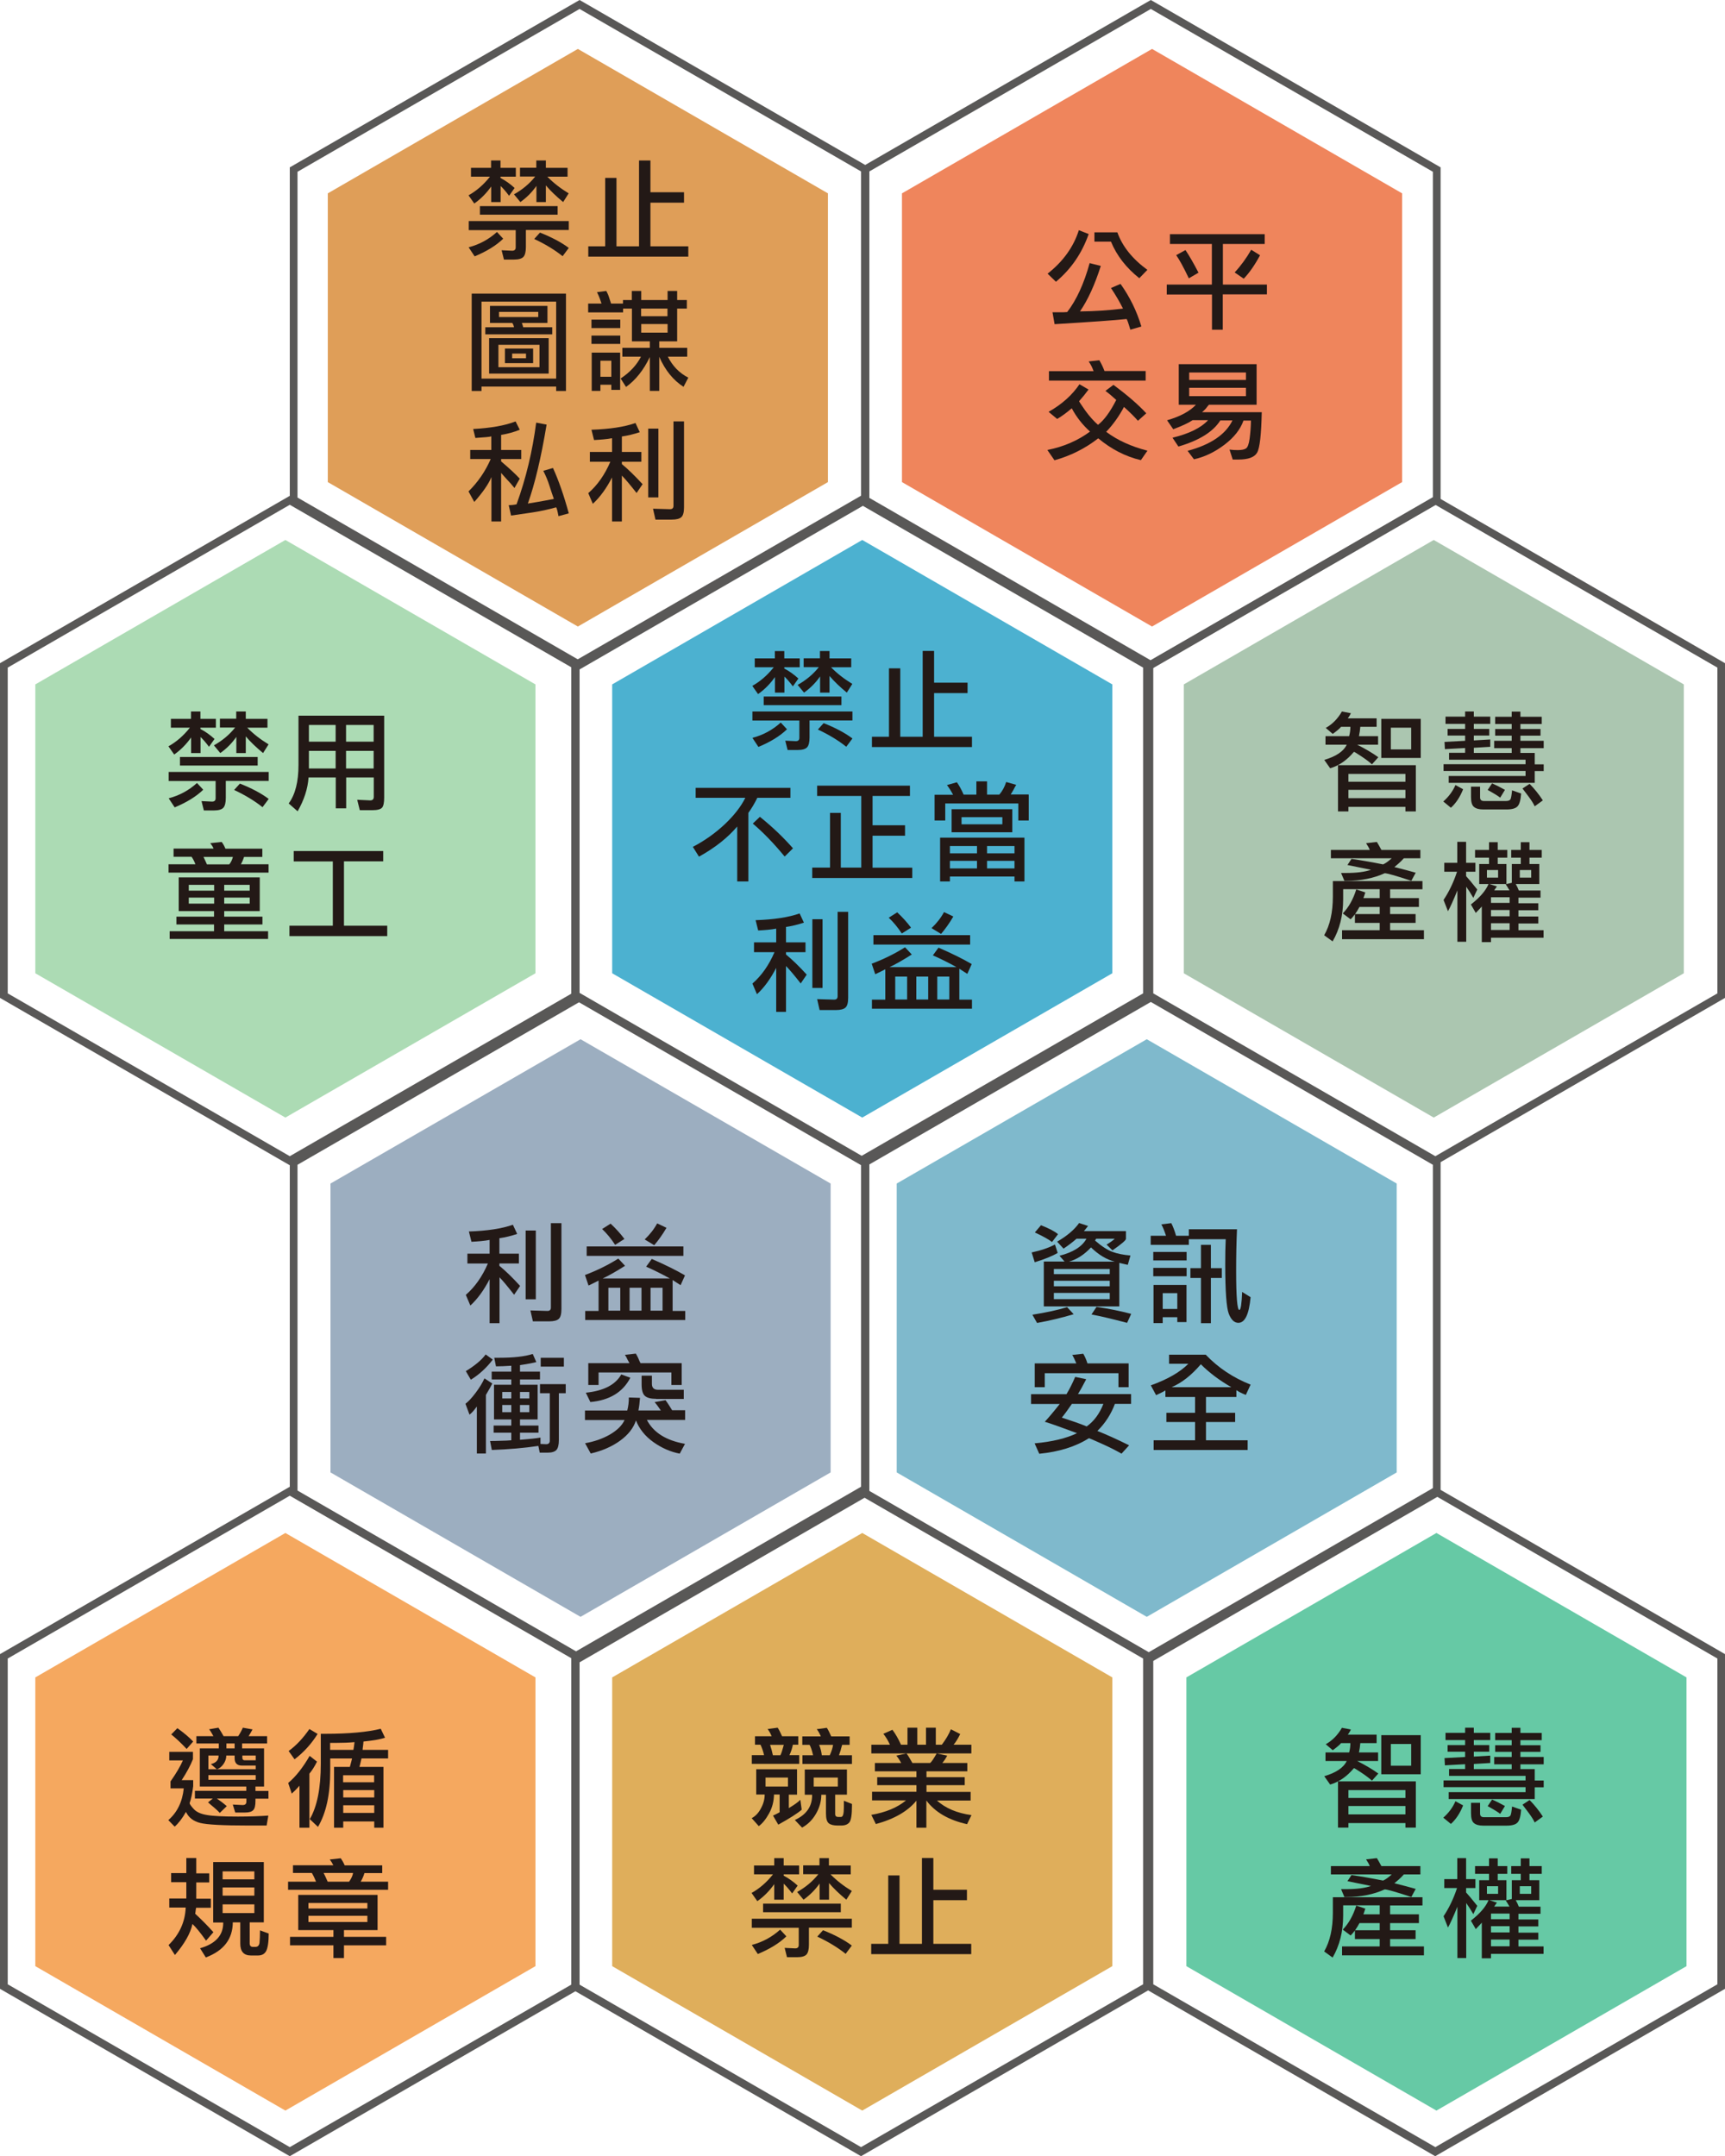
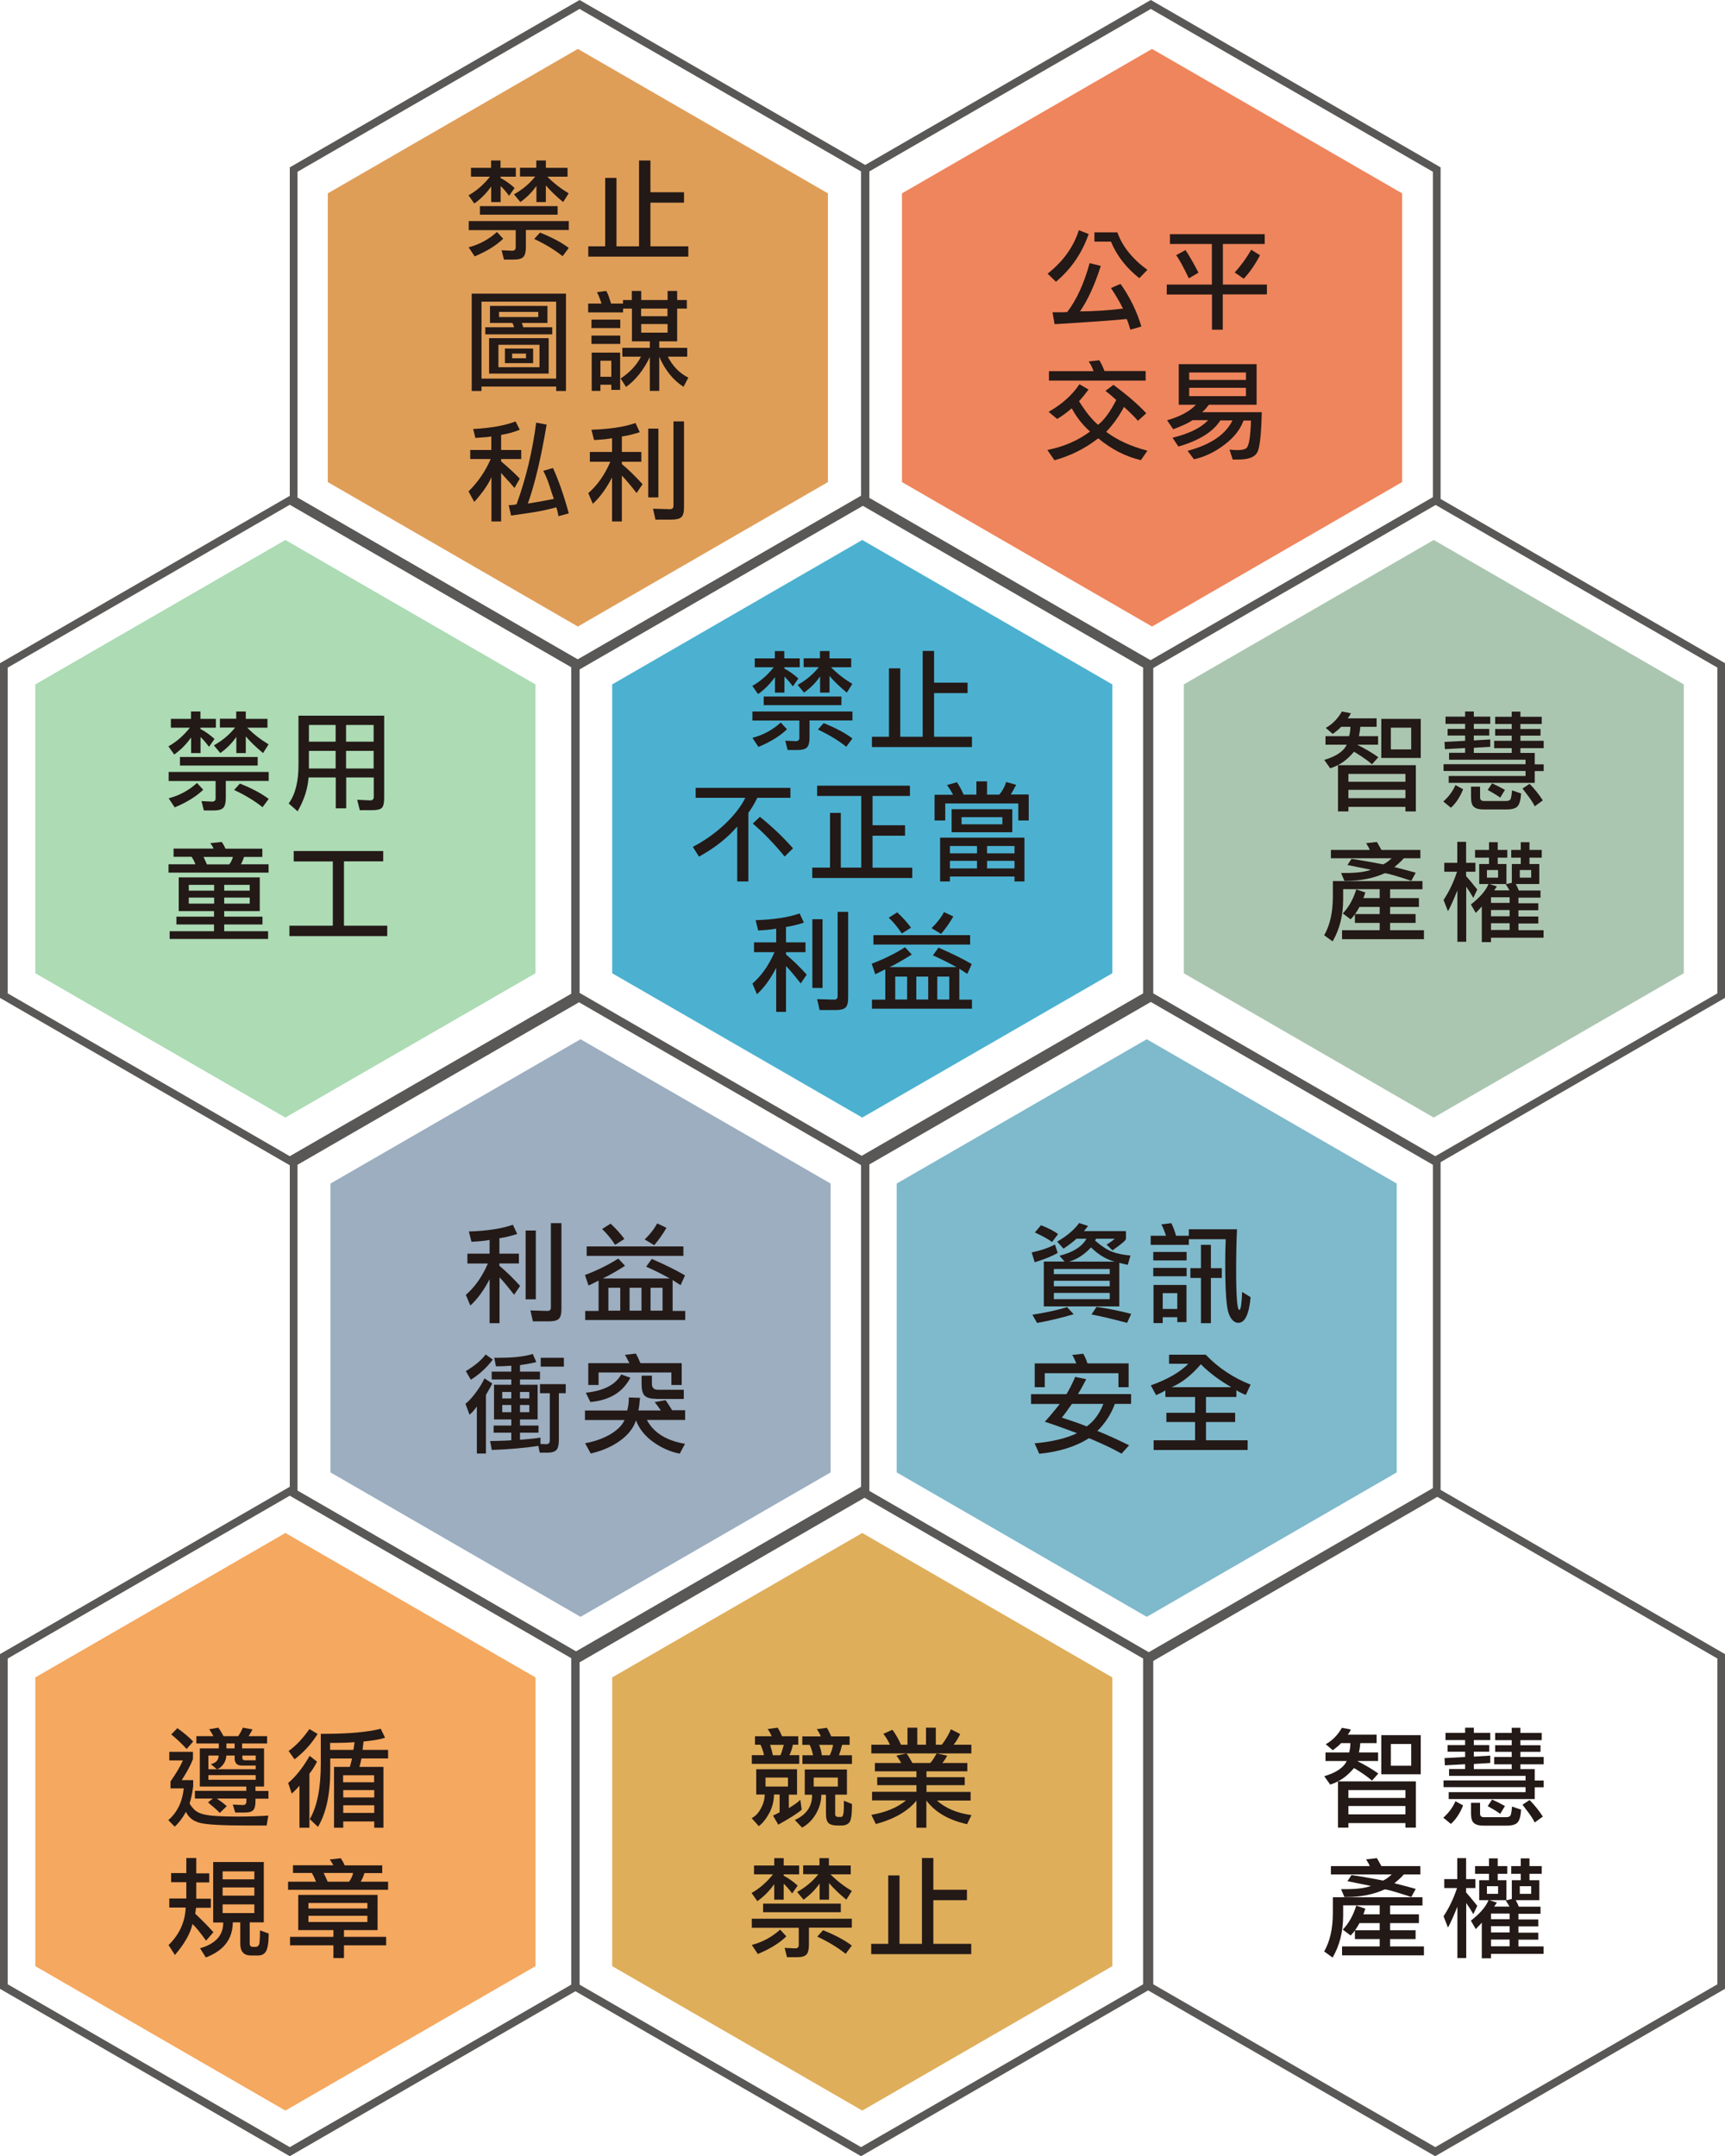
<svg xmlns="http://www.w3.org/2000/svg" id="_圖層_2" data-name="圖層_2" viewBox="0 0 140.72 175.85">
  <defs>
    <style>
      .cls-1 {
        clip-path: url(#clippath-6);
      }

      .cls-2 {
        clip-path: url(#clippath-7);
      }

      .cls-3 {
        fill: #5ab86a;
      }

      .cls-4 {
        fill: #231916;
      }

      .cls-5 {
        clip-path: url(#clippath-4);
      }

      .cls-6 {
        fill: #007499;
      }

      .cls-7 {
        fill: #df9e58;
      }

      .cls-8 {
        clip-path: url(#clippath-9);
      }

      .cls-9 {
        fill: none;
      }

      .cls-10 {
        opacity: .7;
      }

      .cls-11 {
        clip-path: url(#clippath-1);
      }

      .cls-12 {
        clip-path: url(#clippath-5);
      }

      .cls-13 {
        clip-path: url(#clippath-8);
      }

      .cls-14 {
        opacity: .6;
      }

      .cls-15 {
        fill: #588d62;
      }

      .cls-16 {
        clip-path: url(#clippath-3);
      }

      .cls-17 {
        fill: #0090bc;
      }

      .cls-18 {
        fill: #f5a85f;
      }

      .cls-19 {
        fill: #ef855c;
      }

      .cls-20 {
        fill: #3a5d82;
      }

      .cls-21 {
        fill: #dfae5b;
      }

      .cls-22 {
        clip-path: url(#clippath-2);
      }

      .cls-23 {
        fill: #00a569;
      }

      .cls-24 {
        clip-path: url(#clippath);
      }

      .cls-25 {
        opacity: .5;
      }

      .cls-26 {
        fill: #595857;
      }
    </style>
    <clipPath id="clippath">
      <rect class="cls-9" width="140.72" height="175.85" />
    </clipPath>
    <clipPath id="clippath-1">
      <rect class="cls-9" width="140.72" height="175.85" />
    </clipPath>
    <clipPath id="clippath-2">
      <rect class="cls-9" x="26.96" y="84.76" width="40.8" height="47.11" />
    </clipPath>
    <clipPath id="clippath-3">
      <rect class="cls-9" x="2.88" y="44.04" width="40.8" height="47.11" />
    </clipPath>
    <clipPath id="clippath-4">
      <rect class="cls-9" x="49.94" y="44.04" width="40.8" height="47.11" />
    </clipPath>
    <clipPath id="clippath-5">
      <rect class="cls-9" width="140.72" height="175.85" />
    </clipPath>
    <clipPath id="clippath-6">
      <rect class="cls-9" x="96.57" y="44.04" width="40.8" height="47.11" />
    </clipPath>
    <clipPath id="clippath-7">
      <rect class="cls-9" x="73.15" y="84.76" width="40.8" height="47.11" />
    </clipPath>
    <clipPath id="clippath-8">
-       <rect class="cls-9" width="140.72" height="175.85" />
-     </clipPath>
+       </clipPath>
    <clipPath id="clippath-9">
      <rect class="cls-9" x="96.78" y="125.03" width="40.8" height="47.11" />
    </clipPath>
  </defs>
  <g id="_圖層_1-2" data-name="圖層_1">
    <g class="cls-24">
      <polygon class="cls-18" points="43.68 160.36 43.68 136.81 23.28 125.03 2.88 136.81 2.88 160.36 23.28 172.14 43.68 160.36" />
      <g class="cls-11">
        <g class="cls-25">
          <g class="cls-22">
            <polygon class="cls-20" points="47.36 84.76 26.96 96.53 26.96 120.09 47.36 131.87 67.76 120.09 67.76 96.53 47.36 84.76" />
          </g>
        </g>
        <g class="cls-25">
          <g class="cls-16">
            <polygon class="cls-3" points="23.28 44.04 2.88 55.82 2.88 79.38 23.28 91.15 43.68 79.38 43.68 55.82 23.28 44.04" />
          </g>
        </g>
        <g class="cls-10">
          <g class="cls-5">
            <polygon class="cls-17" points="70.34 44.04 49.94 55.82 49.94 79.38 70.34 91.15 90.74 79.38 90.74 55.82 70.34 44.04" />
          </g>
        </g>
      </g>
      <polygon class="cls-7" points="67.54 39.32 67.54 15.77 47.14 3.99 26.74 15.77 26.74 39.32 47.14 51.1 67.54 39.32" />
      <polygon class="cls-19" points="114.38 39.32 114.38 15.77 93.98 3.99 73.58 15.77 73.58 39.32 93.98 51.1 114.38 39.32" />
      <g class="cls-12">
        <g class="cls-25">
          <g class="cls-1">
            <polygon class="cls-15" points="116.96 44.04 96.57 55.82 96.57 79.38 116.96 91.15 137.36 79.38 137.36 55.82 116.96 44.04" />
          </g>
        </g>
        <g class="cls-25">
          <g class="cls-2">
            <polygon class="cls-6" points="93.55 84.76 73.15 96.53 73.15 120.09 93.55 131.87 113.94 120.09 113.94 96.53 93.55 84.76" />
          </g>
        </g>
      </g>
      <polygon class="cls-21" points="90.74 160.36 90.74 136.81 70.34 125.03 49.94 136.81 49.94 160.36 70.34 172.14 90.74 160.36" />
      <g class="cls-13">
        <g class="cls-14">
          <g class="cls-8">
            <polygon class="cls-23" points="117.18 125.03 96.78 136.81 96.78 160.36 117.18 172.14 137.58 160.36 137.58 136.81 117.18 125.03" />
          </g>
        </g>
      </g>
      <path class="cls-26" d="M.63,161.84v-26.57l23.01-13.28,23.01,13.28v26.57l-23.01,13.28L.63,161.84ZM0,134.91v27.3l23.64,13.65,23.64-13.65v-27.3l-23.64-13.65L0,134.91Z" />
      <path class="cls-26" d="M47.23,161.84v-26.57l23.01-13.28,23.01,13.28v26.57l-23.01,13.28-23.01-13.28ZM46.6,134.91v27.3l23.64,13.65,23.64-13.65v-27.3l-23.64-13.65-23.64,13.65Z" />
      <path class="cls-26" d="M70.92,121.93v-27.3l-23.64-13.65-23.64,13.65v27.3l23.64,13.65,23.64-13.65ZM70.29,121.57l-23.01,13.28-23.01-13.28v-26.57l23.01-13.28,23.01,13.28v26.57Z" />
      <path class="cls-26" d="M117.52,121.93v-27.3l-23.64-13.65-23.64,13.65v27.3l23.64,13.65,23.64-13.65ZM116.89,121.57l-23.01,13.28-23.01-13.28v-26.57l23.01-13.28,23.01,13.28v26.57Z" />
      <path class="cls-26" d="M24.27,40.58V14.01L47.28.73l23.01,13.28v26.57l-23.01,13.28-23.01-13.28ZM47.28,0l-23.64,13.65v27.3l23.64,13.65,23.64-13.65V13.65L47.28,0Z" />
      <path class="cls-26" d="M70.87,40.58V14.01L93.88.73l23.01,13.28v26.57l-23.01,13.28-23.01-13.28ZM93.88,0l-23.64,13.65v27.3l23.64,13.65,23.64-13.65V13.65L93.88,0Z" />
      <path class="cls-26" d="M94.08,161.84v-26.57l23.01-13.28,23.01,13.28v26.57l-23.01,13.28-23.01-13.28ZM93.44,134.91v27.3l23.64,13.65,23.64-13.65v-27.3l-23.64-13.65-23.64,13.65Z" />
      <path class="cls-26" d="M.63,81.02v-26.57l23.01-13.28,23.01,13.28v26.57l-23.01,13.28L.63,81.02ZM0,54.09v27.3l23.64,13.65,23.64-13.65v-27.3l-23.64-13.65L0,54.09Z" />
      <path class="cls-26" d="M93.88,81.38v-27.3l-23.64-13.65-23.64,13.65v27.3l23.64,13.65,23.64-13.65ZM93.25,81.02l-23.01,13.28-23.01-13.28v-26.57l23.01-13.28,23.01,13.28v26.57Z" />
      <path class="cls-26" d="M94.08,81.02v-26.57l23.01-13.28,23.01,13.28v26.57l-23.01,13.28-23.01-13.28ZM93.44,54.09v27.3l23.64,13.65,23.64-13.65v-27.3l-23.64-13.65-23.64,13.65Z" />
      <g>
        <path class="cls-4" d="M13.92,145.28c.47-.67.8-1.24,1-1.7h-1.11v-.7h1.93v.6c-.2.5-.5,1.07-.92,1.71h.94v.49c-.08.62-.18,1.08-.29,1.38,0,.08.11.24.34.49.22.24.57.4,1.06.48.48.09,1.34.13,2.55.13.9,0,1.72-.03,2.47-.08l-.14.81h-1.52c-2.04,0-3.34-.07-3.9-.21s-.94-.44-1.16-.9c-.3.53-.61.93-.92,1.2l-.52-.53c.73-.63,1.15-1.5,1.26-2.59h-1.08v-.59ZM15.23,142.65c-.43-.46-.85-.86-1.26-1.19l.5-.51c.53.38.96.74,1.29,1.09l-.54.61ZM16.3,145.71v-3.11h1.55v-.4h-1.83v-.6h1.39c-.14-.25-.25-.44-.35-.56l.76-.13c.12.17.25.4.42.69h1.19c.16-.23.28-.46.38-.69l.79.14c-.11.21-.22.4-.32.55h1.51v.6h-2.04v.4h1.79v3.11h-.7v.36h1.06v.63h-1.06v.17c0,.37-.05.62-.17.75-.12.14-.34.21-.67.21h-.81l-.2-.65.8.04c.21,0,.31-.09.31-.28v-.25h-2.41c.24.16.51.36.81.62l-.57.55c-.13-.14-.29-.29-.48-.45-.17-.14-.33-.27-.48-.41l.39-.31h-1.46v-.63h4.19v-.35h-3.83ZM17,145.16h3.86v-.38h-3.86v.38ZM20.86,144h-1.13c-.39,0-.59-.2-.59-.6v-.22h-.68c0,.25-.08.48-.23.7-.16.22-.33.36-.54.42l-.49-.42c.42-.1.63-.32.63-.67v-.03h-.83v1.12h3.86v-.29ZM19.14,142.6v-.4h-.67v.4h.67ZM20.86,143.18h-1.09v.18c0,.14.07.21.2.21h.89v-.39Z" />
        <path class="cls-4" d="M24.43,145.64c-.2.24-.41.45-.63.65l-.29-.87c.61-.51,1.19-1.24,1.75-2.21l.6.47c-.21.42-.42.74-.62.98v4.41h-.81v-3.43ZM23.55,142.81c.62-.45,1.18-1.05,1.69-1.79l.67.4c-.5.8-1.12,1.49-1.88,2.07l-.48-.67ZM31.28,144.11v4.96h-.75v-.51h-2.53v.51h-.75v-4.96h1.29c.09-.32.15-.55.18-.69h-1.78v.97c0,1.95-.33,3.48-1,4.61l-.67-.63c.6-1.02.9-2.53.9-4.53v-2.43h.37c1.92,0,3.43-.14,4.52-.41l.35.73c-.39.13-.97.23-1.76.31,0,.09-.02.19-.03.32-.02.12-.03.24-.04.36h2.08v.7h-2.17c-.02.08-.05.19-.08.34-.03.14-.06.26-.09.35h1.95ZM28.91,142.09c-.44.04-.96.06-1.53.06-.18,0-.33,0-.45,0v.57h1.9c.03-.15.06-.36.09-.62ZM30.52,144.79h-2.53v.57h2.53v-.57ZM28,146.6h2.53v-.6h-2.53v.6ZM28,147.86h2.53v-.62h-2.53v.62Z" />
      </g>
      <g>
        <path class="cls-4" d="M16.01,151.56v1.23h1.06v.74h-1.06v1.33h1.19v.74h-1.2c-.02.06-.03.14-.04.24-.01.09-.02.17-.04.24.57.53,1.07,1.04,1.49,1.51l-.6.69c-.47-.66-.84-1.11-1.11-1.36-.16.76-.64,1.6-1.43,2.53l-.52-.81c.88-.86,1.35-1.88,1.4-3.06h-1.34v-.74h1.39v-1.33h-1.24v-.74h1.24v-1.23h.81ZM17.39,156.79v-4.92h4.13v4.92h-1.15v1.72c0,.18.09.28.27.28h.18c.21,0,.32-.11.35-.34.02-.23.04-.56.04-1.01l.71.26c0,.71-.08,1.19-.21,1.43-.13.24-.35.36-.67.36h-.57c-.58,0-.87-.32-.87-.97v-1.73h-.61c-.01,1.36-.74,2.31-2.2,2.86l-.47-.75c1.26-.36,1.89-1.05,1.89-2.07v-.03h-.82ZM20.75,152.63h-2.59v.65h2.59v-.65ZM18.16,154.61h2.59v-.67h-2.59v.67ZM18.16,156.03h2.59v-.71h-2.59v.71Z" />
        <path class="cls-4" d="M29.42,153.47h2.24v.66h-8.16v-.66h2.28c-.08-.21-.19-.45-.34-.71h-1.54v-.63h3.29c-.05-.09-.09-.17-.13-.24-.05-.08-.1-.15-.16-.23l.9-.1c.11.16.22.35.32.58h3.06v.63h-1.45c-.07.24-.17.47-.31.71ZM28.06,157.42v.55h3.44v.69h-3.44v1.04h-.86v-1.04h-3.54v-.69h3.54v-.55h-2.87v-2.87h6.47v2.87h-2.74ZM29.97,155.21h-4.81v.45h4.81v-.45ZM25.16,156.76h4.81v-.51h-4.81v.51ZM28.8,152.76h-2.4c.1.19.21.43.33.71h1.75c.2-.29.3-.53.32-.71Z" />
      </g>
      <g>
        <path class="cls-4" d="M39.93,101.13c-.41.08-.9.12-1.47.15l-.21-.84c1.49-.05,2.69-.23,3.59-.55l.35.75c-.48.16-.97.28-1.45.35v1.26h1.59v.8h-1.59v.19c.5.41,1.07.96,1.69,1.64l-.49.72c-.54-.69-.93-1.16-1.19-1.42v3.74h-.81v-3.59c-.46.89-.98,1.61-1.57,2.15l-.37-.87c.75-.65,1.35-1.51,1.8-2.56h-1.67v-.8h1.81v-1.12ZM42.88,105.97v-5.61h.83v5.61h-.83ZM44.95,99.76h.85v7c0,.4-.07.67-.21.8-.14.14-.41.21-.8.21h-1.32l-.2-.89,1.38.04c.2,0,.29-.09.29-.28v-6.89Z" />
        <path class="cls-4" d="M48.82,104.45c-.2.1-.47.24-.81.4l-.29-.86c.96-.36,1.86-.8,2.72-1.34l.55.59c-.73.46-1.34.81-1.82,1.03h5.47c-.63-.35-1.27-.67-1.93-.96l.46-.63c1.11.48,2.01.93,2.71,1.34l-.36.8-.65-.42v2.52h1.03v.74h-8.16v-.74h1.09v-2.46ZM55.75,101.66v.77h-7.89v-.77h7.89ZM50.18,101.53c-.33-.51-.69-.94-1.06-1.29l.69-.44c.43.4.81.82,1.13,1.25l-.76.48ZM49.63,105.03v1.87h.97v-1.87h-.97ZM52.33,106.9v-1.87h-.97v1.87h.97ZM52.59,101.09c.42-.4.76-.83,1.02-1.31l.76.36c-.32.55-.66,1.02-1,1.42l-.78-.47ZM54.05,106.9v-1.87h-.98v1.87h.98Z" />
      </g>
      <g>
        <path class="cls-4" d="M38.91,114.7c-.23.32-.43.55-.61.68l-.33-.89c.22-.16.5-.45.83-.89.33-.44.57-.84.72-1.18l.64.42c-.1.2-.27.51-.52.93v4.78h-.74v-3.85ZM38,111.83c.74-.45,1.28-.9,1.62-1.36l.58.42c-.51.67-1.11,1.22-1.79,1.64l-.41-.7ZM43.91,117.93c-1.13.17-2.39.28-3.79.33l-.14-.73c.32,0,.61-.01.89-.02.29,0,.57-.02.84-.04v-.62h-1.44v-.58h1.44v-.5h-1.41v-2.83h1.41v-.43h-1.6v-.64h1.6v-.48c-.48.03-.9.05-1.25.05l-.14-.7c.1,0,.24,0,.42,0,1.15,0,2.06-.1,2.72-.31l.29.66c-.21.06-.65.15-1.33.25v.53h1.63v.64h-1.63v.43h1.44v2.83h-1.44v.5h1.51v.58h-1.51v.58c.78-.06,1.34-.12,1.67-.18v.52l.47.02c.19,0,.29-.1.29-.29v-3.87h-.8v-.74h2.1v.74h-.56v3.83c0,.39-.07.66-.2.8-.13.14-.37.22-.72.22h-.64l-.11-.54ZM41.71,114.06v-.53h-.74v.53h.74ZM41.71,115.18v-.59h-.74v.59h.74ZM43.18,114.06v-.53h-.76v.53h.76ZM43.18,115.18v-.59h-.76v.59h.76ZM44.11,111.46v-.72h1.89v.72h-1.89Z" />
        <path class="cls-4" d="M54.83,115.02h1.06v.79h-3.12c.54,1.03,1.57,1.68,3.11,1.95l-.43.8c-.77-.15-1.49-.47-2.16-.95-.67-.48-1.14-1.07-1.41-1.76-.2.62-.63,1.17-1.29,1.65-.66.48-1.46.83-2.4,1.05l-.46-.84c.74-.13,1.41-.36,2.01-.7.6-.35,1-.74,1.21-1.19h-3.23v-.78h3.45c.09-.35.13-.7.13-1.06l.91.03c-.03.39-.07.74-.13,1.03h1.83c-.21-.31-.38-.54-.51-.68l.89-.16c.19.25.36.53.54.82ZM51.42,112.37c-.61,1.18-1.7,1.84-3.26,1.98l-.37-.76c1.46-.15,2.42-.65,2.89-1.49l.75.27ZM48.83,111.94v1.02h-.84v-1.78h3.36c-.04-.07-.09-.17-.16-.29-.05-.12-.12-.25-.21-.39l.89-.1c.07.11.13.24.2.38.06.16.12.29.18.4h3.36v1.78h-.84v-1.02h-5.95ZM53.53,114.09c-.43,0-.74-.08-.92-.24-.18-.16-.27-.47-.27-.94v-.71h.84v.67c0,.32.17.48.5.48h2.1v.75h-2.25Z" />
      </g>
      <g>
        <path class="cls-4" d="M86.28,102.19c-.44.26-1.06.51-1.87.76l-.25-.8c.79-.17,1.42-.39,1.9-.65l.22.68ZM87.58,107.19c-.98.29-1.97.53-2.98.71l-.38-.67c1.12-.18,2.07-.38,2.83-.62l.53.57ZM85.82,101.3c-.25-.2-.71-.46-1.4-.78l.5-.59c.66.26,1.12.5,1.39.73l-.49.64ZM86.85,102.9l-.42-.48c1.11-.28,1.85-.75,2.2-1.39h-.81c-.28.25-.63.52-1.06.81l-.52-.57c.81-.47,1.41-.98,1.79-1.52l.73.24c-.14.18-.25.32-.34.42h3.43v.63c0,.12-.37.43-1.1.94l-.48-.47c.27-.16.5-.32.67-.48h-1.52l-.09.15c.54.47,1.01.77,1.41.92.4.15.9.25,1.48.3l-.22.76c-.15-.03-.27-.06-.36-.08-.08-.02-.19-.04-.33-.08v3.55h-6.16v-3.66h1.69ZM90.53,103.5h-4.56v.42h4.56v-.42ZM85.97,104.91h4.56v-.45h-4.56v.45ZM85.97,105.96h4.56v-.51h-4.56v.51ZM89,101.74c-.55.59-1.15.98-1.8,1.16h3.75c-.67-.16-1.32-.55-1.95-1.16ZM91.94,107.89c-1.26-.33-2.23-.56-2.9-.68l.41-.62c.97.14,1.91.33,2.83.57l-.34.74Z" />
        <path class="cls-4" d="M96.99,101.53h-3.12v-.74h1.25c-.13-.39-.25-.7-.38-.93l.81-.1c.14.27.27.61.39,1.03h1.04v-.53h3.93c-.05,1.11-.07,2.24-.07,3.38,0,2.13.09,3.2.26,3.2.12,0,.19-.49.23-1.47l.69.43c-.13,1.4-.46,2.09-1,2.09-.33,0-.59-.25-.78-.74-.19-.49-.29-1.83-.29-4.02,0-.76.01-1.44.04-2.06h-3.01v.43ZM94.08,102.11h2.72v.69h-2.72v-.69ZM94.08,103.41h2.72v.68h-2.72v-.68ZM94.1,104.8h2.69v3.03h-.75v-.4h-1.19v.48h-.75v-3.12ZM96.04,105.47h-1.19v1.29h1.19v-1.29ZM98.78,101.53v1.9h.89v.8h-.89v3.69h-.81v-3.69h-.86v-.8h.86v-1.9h.81Z" />
      </g>
      <g>
        <path class="cls-4" d="M87.94,113.7h4.33v.8h-1.32c-.31.83-.78,1.57-1.43,2.21.74.29,1.6.68,2.59,1.17l-.62.68c-.49-.28-1.05-.56-1.68-.84-.62-.28-.95-.42-.98-.42-1.08.69-2.44,1.11-4.05,1.27l-.38-.85c1.44-.13,2.59-.41,3.46-.83-1.27-.47-2.15-.79-2.63-.93.28-.3.69-.78,1.22-1.45h-2.34v-.8h2.89c.24-.4.48-.87.71-1.41l.9.19c-.3.58-.53.99-.67,1.21ZM87.8,111.19c-.14-.33-.25-.56-.33-.68l.9-.1c.13.23.25.49.34.79h3.36v1.94h-.83v-1.14h-6.01v1.14h-.82v-1.94h3.39ZM87.45,114.49c-.35.51-.63.89-.83,1.13.83.27,1.5.5,2.03.72.59-.42,1.05-1.04,1.36-1.84h-2.56Z" />
        <path class="cls-4" d="M98.36,110.49c1.02,1.07,2.24,1.88,3.66,2.44l-.39.84c-.33-.13-.59-.26-.77-.39v.56h-2.48v1.29h2.38v.75h-2.38v1.49h3.4v.79h-7.67v-.79h3.38v-1.49h-2.34v-.75h2.34v-1.29h-2.42v-.54c-.13.08-.23.14-.32.18-.14.07-.29.14-.44.21l-.43-.8c1.37-.49,2.39-1.08,3.06-1.76h-1.57v-.74h3ZM97.96,111.27c-.77.9-1.56,1.52-2.39,1.87h4.88c-.96-.55-1.79-1.17-2.49-1.87Z" />
      </g>
      <g>
        <path class="cls-4" d="M64.41,143.15h.79v.71h-3.87v-.71h1c-.07-.3-.16-.58-.29-.85h-.45v-.69h1.36c-.09-.22-.2-.42-.33-.59l.82-.11c.1.15.22.38.36.7h1.32v.69h-.44c-.05.27-.14.55-.28.85ZM65.02,144.31v2.06h-.67v1.1c.45-.27.76-.49.94-.68l.11.81c-.33.29-.97.7-1.91,1.22l-.43-.74c.17-.08.35-.16.54-.27v-1.45h-.46c-.01.56-.14,1.07-.4,1.54s-.53.81-.84,1.04l-.58-.65c.29-.15.55-.41.75-.79.21-.38.31-.76.31-1.12v-.02h-.69v-2.06h3.32ZM64.28,144.98h-1.83v.73h1.83v-.73ZM63.94,142.31h-1.12c.09.27.17.55.23.85h.61c.08-.15.17-.43.28-.85ZM69.09,144.31v2.06h-.96v1.58c0,.16.08.24.25.24h.23c.16,0,.23-.26.23-.79,0-.18,0-.36,0-.53l.66.26v.17c0,.7-.07,1.14-.2,1.32-.14.18-.36.27-.67.27h-.3c-.33,0-.57-.06-.72-.18-.15-.12-.23-.38-.23-.79v-1.54h-.38c0,.54-.15,1.06-.44,1.56s-.67.87-1.13,1.12l-.59-.62c.94-.43,1.41-1.1,1.41-2.02v-.04h-.6v-2.06h3.45ZM68.6,142.69c-.06.18-.11.34-.16.47h1.06v.71h-4.04v-.71h.87c-.1-.42-.19-.7-.29-.85h-.59v-.69h1.51c-.09-.22-.2-.42-.33-.59l.82-.11c.1.15.22.38.36.7h1.5v.69h-.61c-.02.07-.06.2-.11.38ZM68.35,144.98h-1.97v.73h1.97v-.73ZM67.96,142.31h-1.14c.12.28.19.57.22.85h.65c.14-.31.23-.59.27-.85Z" />
        <path class="cls-4" d="M76.83,142.3c.32-.42.57-.84.74-1.26l.76.39c-.18.37-.36.66-.54.87h1.45v.71h-8.16v-.71h1.52c-.17-.36-.35-.66-.54-.89l.74-.33c.26.35.49.75.7,1.22h.53v-1.39h.8v1.39h.71v-1.39h.8v1.39h.51ZM74.76,145.6h-3.2v-.65h3.2v-.48h-3.39v-.68h2.15c-.12-.22-.25-.42-.4-.6l.83-.18c.11.14.27.4.48.78h1.45c.11-.09.29-.35.53-.78l.86.18c-.12.23-.25.43-.4.6h2.04v.68h-3.33v.48h3.12v.65h-3.12v.55h3.6v.7h-2.75c.7.63,1.64,1.03,2.82,1.19l-.36.74c-1.5-.33-2.61-.98-3.32-1.93v2.22h-.81v-2.21c-.7.86-1.8,1.5-3.31,1.91l-.37-.75c1.17-.2,2.12-.59,2.83-1.18h-2.77v-.7h3.62v-.55Z" />
      </g>
      <g>
        <path class="cls-4" d="M63.93,152.98c.4.21.78.48,1.14.81l-.45.64c-.29-.39-.53-.65-.69-.8v1.31h-.77v-1.27c-.38.54-.84,1.01-1.38,1.39l-.47-.67c.63-.35,1.22-.85,1.75-1.52h-1.55v-.72h1.65v-.6h.77v.6h1.26v.72h-1.26v.11ZM69.49,156.48v.74h-3.5v1.38c0,.4-.07.67-.2.81-.13.14-.38.22-.76.22h-.83l-.19-.76.86.04c.19,0,.29-.09.29-.28v-1.4h-3.83v-.74h8.16ZM61.33,158.63c.88-.23,1.65-.65,2.31-1.25l.51.55c-.59.57-1.37,1.04-2.33,1.44l-.49-.74ZM62.25,155.96v-.7h6.34v.7h-6.34ZM66.85,151.55h.77v.6h1.78v.72h-1.65c.5.51,1.08.96,1.74,1.36l-.45.71c-.58-.48-1.05-.93-1.41-1.36v1.36h-.77v-1.32c-.33.48-.77.93-1.31,1.32l-.52-.63c.68-.38,1.26-.86,1.73-1.45h-1.24v-.72h1.33v-.6ZM68.98,159.35c-.64-.51-1.41-.98-2.31-1.4l.47-.52c.94.37,1.72.78,2.35,1.25l-.5.67Z" />
        <path class="cls-4" d="M72.46,158.54v-5.58h.92v5.58h1.83v-7h.93v2.59h2.74v.85h-2.74v3.56h3.09v.84h-8.16v-.84h1.39Z" />
      </g>
      <g>
        <path class="cls-4" d="M108.02,144.87c.96-.28,1.58-.69,1.84-1.24h-1.73v-.7h1.93c.07-.27.1-.52.1-.76h-.76c-.11.14-.34.33-.68.58l-.57-.49c.54-.3.98-.75,1.32-1.34l.73.14c-.05.12-.13.26-.25.42h2.35v.69h-1.33c-.02.27-.06.52-.11.76h1.56v.7h-1.7c.67.34,1.25.68,1.72,1.02l-.52.58c-.23-.21-.53-.43-.89-.67-.36-.24-.55-.35-.58-.35-.58.69-1.22,1.13-1.94,1.34l-.48-.68ZM109.15,145.29h6.35v3.77h-.85v-.37h-4.65v.37h-.85v-3.77ZM114.65,146h-4.65v.64h4.65v-.64ZM114.65,147.3h-4.65v.68h4.65v-.68ZM112.68,141.52h3.22v3.19h-3.22v-3.19ZM115.12,142.24h-1.66v1.77h1.66v-1.77Z" />
        <path class="cls-4" d="M119.36,147.24c-.25.64-.59,1.15-1,1.52l-.62-.51c.44-.39.77-.83.99-1.34l.63.34ZM118.18,146.72v-.55h6.27v-.41h-6.69v-.55h6.69v-.37h-6.24v-.56h1.31v-.39l-1.65.09-.03-.59,1.68-.09v-.43h-1.43v-.54h1.43v-.41h-1.6v-.59h1.6v-.42h.71v.42h1.34v.59h-1.34v.41h1.26v.54h-1.26v.4l1.34-.08v.6l-1.34.08v.42h3.09v-.39h-1.43v-.6h1.43v-.42h-1.35v-.54h1.35v-.41h-1.35v-.59h1.35v-.42h.71v.42h1.74v.59h-1.74v.41h1.64v.54h-1.64v.42h1.9v.6h-1.9v.39h1.17v.93h.73v.55h-.73v.96h-7.01ZM120.74,147.04v.87c0,.2.1.3.31.3h1.82c.18,0,.29-.05.35-.14.05-.09.09-.33.13-.73l.74.26c-.04.52-.13.87-.29,1.04-.15.17-.45.26-.9.26h-1.9c-.34,0-.59-.07-.75-.2-.17-.13-.25-.4-.25-.82v-.84h.75ZM122.37,147.93c-.16-.13-.5-.34-1.01-.62l.36-.54c.36.16.71.34,1.05.53l-.39.64ZM125.2,148.65c-.1-.22-.27-.49-.5-.8-.19-.25-.36-.47-.5-.66l.58-.38c.41.42.77.87,1.08,1.35l-.66.48Z" />
      </g>
      <g>
        <path class="cls-4" d="M113.4,155.4v.73h2.35v.72h-2.35v.58h2.08v.72h-2.08v.6h2.76v.73h-6.68v-.73h3.07v-.6h-2.02v-.72h2.02v-.58h-1.65c-.22.42-.46.75-.72,1.01l-.64-.48c.49-.51.85-1.16,1.1-1.96l.74.25c-.03.1-.07.19-.09.27-.03.09-.05.15-.07.19h1.33v-.73h-2.98v.83c0,1.31-.29,2.45-.86,3.43l-.69-.5c.47-.81.71-1.86.71-3.16v-1.26h7.31v.67h-2.64ZM108.57,152.88v-.68h3.17c-.04-.13-.15-.32-.3-.55l.88-.1c.07.1.19.32.37.65h3.18v.68h-1.35c-.14.16-.28.3-.42.42-.13.11-.24.21-.35.3.72.18,1.3.33,1.74.46l-.36.66c-1.26-.42-1.99-.62-2.17-.62-.9.41-1.94.62-3.11.62h-.18l-.27-.64c.1,0,.24,0,.41,0,.87,0,1.55-.09,2.03-.26-.78-.16-1.42-.29-1.92-.39l.33-.5c.82.12,1.68.27,2.58.45.22-.1.45-.27.7-.5h-4.93Z" />
        <path class="cls-4" d="M119.61,154.36c.17.18.47.54.9,1.08l-.32.68c-.21-.36-.4-.66-.58-.91v4.49h-.72v-4.19c-.34.84-.6,1.41-.77,1.7l-.36-.92c.44-.66.81-1.42,1.1-2.3h-1.04v-.73h1.06v-1.71h.72v1.71h.76v.73h-.76v.36ZM121.44,154.96l.68.22c-.05.06-.09.11-.12.16-.04.06-.08.11-.11.16h1.25c-.14-.24-.24-.4-.31-.5l.5-.12v-1.53h.73v-.52h-.78v-.63h.78v-.63h.71v.63h1v.63h-1v.52h.8v1.63h-1.92c.1.18.19.36.25.53h1.77v.58h-1.8v.46h1.62v.57h-1.62v.51h1.62v.57h-1.62v.55h2.05v.61h-4.29v.36h-.75v-2.91c-.08.1-.2.23-.38.41l-.11.12-.4-.69c.73-.57,1.21-1.12,1.44-1.67h-.76v-1.63h.8v-.52h-1.14v-.63h1.14v-.63h.71v.63h.78v.63h-.78v.52h.71v1.63h-1.44ZM122.21,153.84h-.91v.62h.91v-.62ZM123.15,156.53v-.46h-1.52v.46h1.52ZM123.15,157.61v-.51h-1.52v.51h1.52ZM123.15,158.74v-.55h-1.52v.55h1.52ZM124.91,153.84h-.93v.62h.93v-.62Z" />
      </g>
      <g>
        <path class="cls-4" d="M16.36,59.46c.4.21.78.48,1.14.81l-.45.64c-.29-.39-.53-.65-.69-.8v1.31h-.77v-1.27c-.38.54-.84,1.01-1.38,1.39l-.47-.67c.63-.35,1.22-.85,1.75-1.52h-1.55v-.72h1.64v-.6h.77v.6h1.26v.72h-1.26v.11ZM21.92,62.95v.74h-3.5v1.38c0,.4-.07.67-.2.81-.13.14-.38.22-.76.22h-.83l-.19-.76.86.04c.19,0,.29-.09.29-.28v-1.4h-3.83v-.74h8.16ZM13.76,65.11c.88-.23,1.65-.65,2.31-1.25l.51.55c-.59.57-1.37,1.04-2.33,1.44l-.49-.74ZM14.68,62.44v-.7h6.34v.7h-6.34ZM19.28,58.03h.77v.6h1.77v.72h-1.65c.5.51,1.08.96,1.74,1.36l-.45.71c-.58-.48-1.05-.93-1.41-1.36v1.36h-.77v-1.32c-.33.48-.76.93-1.31,1.32l-.52-.63c.68-.38,1.26-.86,1.73-1.45h-1.24v-.72h1.33v-.6ZM21.41,65.83c-.64-.51-1.41-.98-2.31-1.4l.47-.52c.94.37,1.72.78,2.35,1.25l-.5.67Z" />
        <path class="cls-4" d="M24.35,62.4v-4.03h6.99v6.69c0,.41-.06.68-.17.81-.12.14-.4.21-.82.21h-1l-.21-.85,1.06.05c.19,0,.29-.09.29-.29v-1.58h-2.25v2.52h-.85v-2.52h-2.22c-.06.91-.36,1.83-.89,2.76l-.73-.64c.54-.73.8-1.78.8-3.14ZM25.2,60.49h2.18v-1.36h-2.18v1.36ZM27.38,61.24h-2.18v1.44h2.18v-1.44ZM30.48,59.13h-2.25v1.36h2.25v-1.36ZM30.48,61.24h-2.25v1.44h2.25v-1.44Z" />
      </g>
      <g>
        <path class="cls-4" d="M19.66,70.49h2.25v.68h-8.16v-.68h2.19c-.07-.2-.17-.4-.31-.61h-1.47v-.67h3.26c-.03-.1-.12-.25-.27-.44l.93-.1c.1.12.21.3.31.55h3.01v.67h-1.49c-.09.27-.18.47-.26.61ZM17.47,74.31h-2.89v-2.75h6.61v2.75h-2.9v.45h3.12v.64h-3.12v.55h3.58v.63h-8.03v-.63h3.62v-.55h-3.07v-.64h3.07v-.45ZM17.47,72.64v-.47h-2.07v.47h2.07ZM17.47,73.7v-.49h-2.07v.49h2.07ZM19,69.89h-2.4c.14.3.24.5.28.61h1.82c.13-.15.23-.35.3-.61ZM20.37,72.64v-.47h-2.08v.47h2.08ZM20.37,73.7v-.49h-2.08v.49h2.08Z" />
        <path class="cls-4" d="M28.06,75.5h3.53v.85h-7.98v-.85h3.54v-5.24h-3.19v-.85h7.3v.84h-3.2v5.25Z" />
      </g>
      <g>
        <path class="cls-4" d="M63.99,54.53c.4.21.78.48,1.14.81l-.45.64c-.29-.39-.53-.65-.69-.8v1.31h-.77v-1.27c-.38.54-.84,1.01-1.38,1.39l-.47-.67c.63-.35,1.22-.85,1.75-1.52h-1.55v-.72h1.64v-.6h.77v.6h1.26v.72h-1.26v.11ZM69.54,58.02v.74h-3.5v1.38c0,.4-.07.67-.2.81-.13.14-.38.22-.76.22h-.83l-.19-.76.86.04c.19,0,.29-.09.29-.28v-1.4h-3.83v-.74h8.16ZM61.38,60.18c.88-.23,1.65-.65,2.31-1.25l.51.55c-.59.57-1.37,1.04-2.33,1.44l-.49-.74ZM62.3,57.51v-.7h6.34v.7h-6.34ZM66.9,53.1h.77v.6h1.77v.72h-1.65c.5.51,1.08.96,1.74,1.36l-.45.71c-.58-.48-1.05-.93-1.41-1.36v1.36h-.77v-1.32c-.33.48-.76.93-1.31,1.32l-.52-.63c.68-.38,1.26-.86,1.73-1.45h-1.24v-.72h1.33v-.6ZM69.03,60.9c-.64-.51-1.41-.98-2.31-1.4l.47-.52c.94.37,1.72.78,2.35,1.25l-.5.67Z" />
        <path class="cls-4" d="M72.52,60.09v-5.58h.92v5.58h1.83v-7h.93v2.59h2.73v.85h-2.73v3.56h3.09v.84h-8.16v-.84h1.39Z" />
      </g>
      <g>
        <path class="cls-4" d="M61.06,71.89h-.92v-4.48c-.78.92-1.82,1.74-3.12,2.46l-.5-.8c.96-.5,1.82-1.11,2.6-1.84.77-.73,1.33-1.45,1.68-2.16h-4.05v-.81h7.73v.81h-2.7c-.21.43-.45.84-.73,1.23v5.6ZM61.99,66.62c1.02.82,1.92,1.68,2.7,2.57l-.68.67c-.88-1.07-1.75-1.97-2.6-2.69l.58-.55Z" />
        <path class="cls-4" d="M66.25,70.76h1.46v-4.46h.88v4.46h1.67v-5.84h-3.6v-.84h7.57v.84h-3.05v2.39h2.65v.85h-2.65v2.61h3.24v.84h-8.16v-.84Z" />
        <path class="cls-4" d="M83.92,64.82v2.1h-.85v-1.39h-5.96v1.39h-.87v-2.1h1.51c-.17-.32-.34-.58-.5-.79l.81-.23c.17.24.36.57.55,1.01h1.04v-1.08h.87v1.08h1c.25-.29.44-.64.56-1.03l.82.23c-.08.13-.16.27-.23.42-.05.09-.12.21-.22.37h1.45ZM83.57,68.32v3.57h-.81v-.4h-5.27v.4h-.8v-3.57h6.89ZM79.7,69.6v-.6h-2.21v.6h2.21ZM79.7,70.83v-.62h-2.21v.62h2.21ZM82.58,66v1.88h-4.95v-1.88h4.95ZM81.77,66.65h-3.33v.58h3.33v-.58ZM82.76,69.6v-.6h-2.24v.6h2.24ZM82.76,70.83v-.62h-2.24v.62h2.24Z" />
      </g>
      <g>
        <path class="cls-4" d="M63.32,75.74c-.41.08-.9.12-1.47.15l-.21-.84c1.49-.05,2.69-.23,3.59-.55l.35.75c-.48.16-.97.28-1.46.35v1.26h1.59v.8h-1.59v.19c.5.41,1.07.96,1.69,1.64l-.49.72c-.54-.69-.94-1.16-1.2-1.42v3.74h-.8v-3.59c-.46.89-.98,1.61-1.57,2.15l-.37-.87c.75-.65,1.35-1.51,1.8-2.56h-1.67v-.8h1.81v-1.12ZM66.27,80.58v-5.61h.83v5.61h-.83ZM68.34,74.37h.85v7c0,.4-.07.67-.21.8-.14.14-.41.21-.8.21h-1.32l-.2-.89,1.38.04c.2,0,.29-.09.29-.28v-6.89Z" />
        <path class="cls-4" d="M72.21,79.06c-.2.1-.47.24-.81.4l-.29-.86c.96-.36,1.86-.8,2.72-1.34l.55.59c-.73.46-1.34.81-1.82,1.03h5.47c-.63-.35-1.27-.67-1.93-.96l.46-.63c1.11.48,2.01.93,2.71,1.34l-.36.8-.65-.42v2.52h1.03v.74h-8.16v-.74h1.09v-2.46ZM79.14,76.27v.77h-7.89v-.77h7.89ZM73.57,76.14c-.34-.51-.69-.94-1.07-1.29l.69-.44c.43.4.81.82,1.13,1.25l-.76.48ZM73.03,79.65v1.87h.97v-1.87h-.97ZM75.72,81.52v-1.87h-.97v1.87h.97ZM75.99,75.7c.42-.4.76-.83,1.02-1.31l.76.36c-.32.55-.66,1.02-1,1.42l-.78-.47ZM77.44,81.52v-1.87h-.98v1.87h.98Z" />
      </g>
      <g>
        <path class="cls-4" d="M40.84,14.52c.4.21.78.48,1.14.81l-.45.64c-.29-.39-.53-.65-.69-.8v1.31h-.77v-1.27c-.38.54-.84,1.01-1.38,1.39l-.47-.67c.63-.35,1.22-.85,1.75-1.52h-1.55v-.72h1.64v-.6h.77v.6h1.25v.72h-1.25v.11ZM46.4,18.02v.74h-3.5v1.38c0,.4-.07.67-.2.81-.13.14-.38.22-.76.22h-.83l-.19-.76.86.04c.19,0,.29-.09.29-.28v-1.4h-3.83v-.74h8.16ZM38.23,20.17c.88-.23,1.65-.65,2.31-1.25l.51.55c-.59.57-1.37,1.04-2.33,1.44l-.49-.74ZM39.15,17.51v-.7h6.34v.7h-6.34ZM43.76,13.09h.77v.6h1.77v.72h-1.65c.5.51,1.08.96,1.74,1.36l-.45.71c-.58-.48-1.05-.93-1.41-1.36v1.36h-.77v-1.32c-.33.48-.76.93-1.31,1.32l-.52-.63c.68-.38,1.26-.86,1.73-1.45h-1.24v-.72h1.33v-.6ZM45.89,20.89c-.64-.51-1.41-.98-2.31-1.4l.47-.52c.93.37,1.72.78,2.35,1.25l-.5.67Z" />
        <path class="cls-4" d="M49.37,20.09v-5.58h.92v5.58h1.84v-7h.93v2.59h2.74v.85h-2.74v3.56h3.09v.84h-8.16v-.84h1.39Z" />
      </g>
      <g>
        <path class="cls-4" d="M38.49,23.95h7.68v7.94h-.8v-.36h-6.09v.36h-.8v-7.94ZM39.28,24.6v6.28h6.09v-6.28h-6.09ZM42.68,26.69h2.37v.58h-5.46v-.58h2.34c-.02-.13-.07-.25-.14-.35h-1.82v-1.39h4.69v1.39h-2.09c.05.13.09.25.11.35ZM39.9,27.58h4.86v2.89h-4.86v-2.89ZM44.01,28.12h-3.35v1.83h3.35v-1.83ZM43.91,25.44h-3.2v.42h3.2v-.42ZM41.19,28.43h2.3v1.19h-2.3v-1.19ZM42.91,28.84h-1.13v.38h1.13v-.38Z" />
        <path class="cls-4" d="M50.82,25.48h-2.84v-.72h1.09c-.03-.08-.08-.22-.14-.41-.06-.17-.14-.34-.23-.52l.76-.1c.09.16.17.34.23.54.07.22.12.38.16.49h.97v-.29h.72v-.74h.77v.74h2.15v-.74h.78v.74h.79v.7h-.79v2.67h-1.46v.53h2.28v.72h-1.58c.39.77.94,1.34,1.67,1.71l-.39.75c-.84-.54-1.5-1.35-1.98-2.45v2.78h-.77v-2.76c-.51,1.07-1.16,1.88-1.94,2.44l-.44-.69c.76-.5,1.31-1.1,1.66-1.78h-1.52v-.72h2.24v-.53h-1.46v-2.67h-.72v.31ZM48.25,26.07h2.35v.69h-2.35v-.69ZM48.25,27.37h2.35v.68h-2.35v-.68ZM50.59,31.8h-.72v-.42h-.89v.5h-.71v-3.12h2.32v3.03ZM49.87,29.42h-.89v1.31h.89v-1.31ZM54.45,25.17h-2.15v.62h2.15v-.62ZM52.31,27.13h2.15v-.7h-2.15v.7Z" />
      </g>
      <g>
        <path class="cls-4" d="M40.88,36.7h1.64v.74h-1.64v.19c.67.57,1.18,1.04,1.52,1.41l-.43.76c-.24-.29-.44-.52-.6-.68-.16-.18-.33-.36-.49-.55v3.96h-.79v-3.62c-.24.58-.71,1.25-1.4,2.03l-.47-.86c.78-.77,1.38-1.65,1.81-2.64h-1.67v-.74h1.72v-1.11c-.1.04-.54.08-1.3.13l-.18-.73c1.44-.08,2.6-.28,3.46-.62l.34.68c-.46.19-.97.33-1.52.42v1.21ZM45.36,41.38c-.64.18-1.29.32-1.96.42-.54.08-1.11.16-1.71.25l-.19-.85c.22,0,.43-.02.64-.07.77-2.12,1.3-4.34,1.6-6.66l.85.16c-.45,2.71-.96,4.85-1.53,6.44.27-.05.55-.09.84-.14.46-.08.88-.16,1.28-.24-.13-.38-.26-.75-.37-1.11-.12-.38-.28-.77-.49-1.18l.79-.23c.46,1,.89,2.24,1.29,3.7l-.84.23c-.09-.48-.16-.72-.2-.72Z" />
        <path class="cls-4" d="M49.93,35.74c-.41.08-.9.12-1.47.15l-.21-.84c1.49-.05,2.69-.23,3.59-.55l.35.75c-.49.16-.97.28-1.46.35v1.26h1.59v.8h-1.59v.19c.5.41,1.06.96,1.69,1.64l-.49.72c-.54-.69-.94-1.16-1.2-1.42v3.74h-.8v-3.59c-.46.89-.98,1.61-1.57,2.15l-.37-.87c.75-.65,1.35-1.51,1.8-2.56h-1.67v-.8h1.81v-1.12ZM52.88,40.57v-5.61h.83v5.61h-.83ZM54.95,34.37h.85v7c0,.4-.07.67-.21.8-.14.14-.41.21-.8.21h-1.32l-.2-.89,1.38.04c.2,0,.29-.09.29-.28v-6.89Z" />
      </g>
      <g>
        <path class="cls-4" d="M108.02,61.98c.96-.28,1.58-.69,1.84-1.24h-1.73v-.7h1.93c.07-.27.1-.52.1-.76h-.76c-.11.14-.34.33-.68.58l-.57-.49c.54-.3.98-.75,1.32-1.34l.73.14c-.05.12-.13.26-.25.42h2.35v.69h-1.33c-.02.27-.06.52-.11.76h1.56v.7h-1.7c.67.34,1.25.68,1.72,1.02l-.52.58c-.23-.21-.53-.43-.89-.67-.36-.24-.55-.35-.58-.35-.58.69-1.22,1.13-1.94,1.34l-.48-.68ZM109.15,62.41h6.35v3.77h-.85v-.37h-4.65v.37h-.85v-3.77ZM114.65,63.12h-4.65v.64h4.65v-.64ZM114.65,64.42h-4.65v.68h4.65v-.68ZM112.68,58.63h3.22v3.19h-3.22v-3.19ZM115.12,59.35h-1.66v1.77h1.66v-1.77Z" />
        <path class="cls-4" d="M119.36,64.36c-.25.64-.59,1.15-1,1.52l-.62-.51c.44-.39.77-.83.99-1.34l.63.34ZM118.18,63.84v-.55h6.27v-.41h-6.69v-.55h6.69v-.37h-6.24v-.56h1.31v-.39l-1.65.09-.03-.59,1.68-.09v-.43h-1.43v-.54h1.43v-.41h-1.6v-.59h1.6v-.42h.71v.42h1.34v.59h-1.34v.41h1.26v.54h-1.26v.4l1.34-.08v.6l-1.34.08v.42h3.09v-.39h-1.43v-.6h1.43v-.42h-1.35v-.54h1.35v-.41h-1.35v-.59h1.35v-.42h.71v.42h1.74v.59h-1.74v.41h1.64v.54h-1.64v.42h1.9v.6h-1.9v.39h1.17v.93h.73v.55h-.73v.96h-7.01ZM120.74,64.16v.87c0,.2.1.3.31.3h1.82c.18,0,.29-.05.35-.14.05-.09.09-.33.13-.73l.74.26c-.04.52-.13.87-.29,1.04-.15.17-.45.26-.9.26h-1.9c-.34,0-.59-.07-.75-.2-.17-.13-.25-.4-.25-.82v-.84h.75ZM122.37,65.05c-.16-.13-.5-.34-1.01-.62l.36-.54c.36.16.71.34,1.05.53l-.39.64ZM125.2,65.77c-.1-.22-.27-.49-.5-.8-.19-.25-.36-.47-.5-.66l.58-.38c.41.42.77.87,1.08,1.35l-.66.48Z" />
      </g>
      <g>
        <path class="cls-4" d="M113.4,72.52v.73h2.35v.72h-2.35v.58h2.08v.72h-2.08v.6h2.76v.73h-6.68v-.73h3.07v-.6h-2.02v-.72h2.02v-.58h-1.65c-.22.42-.46.75-.72,1.01l-.64-.48c.49-.51.85-1.16,1.1-1.96l.74.25c-.03.1-.07.19-.09.27-.03.09-.05.15-.07.19h1.33v-.73h-2.98v.83c0,1.31-.29,2.45-.86,3.43l-.69-.5c.47-.81.71-1.86.71-3.16v-1.26h7.31v.67h-2.64ZM108.57,70v-.68h3.17c-.04-.13-.15-.32-.3-.55l.88-.1c.07.1.19.32.37.65h3.18v.68h-1.35c-.14.16-.28.3-.42.42-.13.11-.24.21-.35.3.72.18,1.3.33,1.74.46l-.36.66c-1.26-.42-1.99-.62-2.17-.62-.9.41-1.94.62-3.11.62h-.18l-.27-.64c.1,0,.24,0,.41,0,.87,0,1.55-.09,2.03-.26-.78-.16-1.42-.29-1.92-.39l.33-.5c.82.12,1.68.27,2.58.45.22-.1.45-.27.7-.5h-4.93Z" />
        <path class="cls-4" d="M119.61,71.47c.17.18.47.54.9,1.08l-.32.68c-.21-.36-.4-.66-.58-.91v4.49h-.72v-4.19c-.34.84-.6,1.41-.77,1.7l-.36-.92c.44-.66.81-1.42,1.1-2.3h-1.04v-.73h1.06v-1.71h.72v1.71h.76v.73h-.76v.36ZM121.44,72.08l.68.22c-.05.06-.09.11-.12.16-.04.06-.08.11-.11.16h1.25c-.14-.24-.24-.4-.31-.5l.5-.12v-1.53h.73v-.52h-.78v-.63h.78v-.63h.71v.63h1v.63h-1v.52h.8v1.63h-1.92c.1.18.19.36.25.53h1.77v.58h-1.8v.46h1.62v.57h-1.62v.51h1.62v.57h-1.62v.55h2.05v.61h-4.29v.36h-.75v-2.91c-.08.1-.2.23-.38.41l-.11.12-.4-.69c.73-.57,1.21-1.12,1.44-1.67h-.76v-1.63h.8v-.52h-1.14v-.63h1.14v-.63h.71v.63h.78v.63h-.78v.52h.71v1.63h-1.44ZM122.21,70.96h-.91v.62h.91v-.62ZM123.15,73.64v-.46h-1.52v.46h1.52ZM123.15,74.73v-.51h-1.52v.51h1.52ZM123.15,75.85v-.55h-1.52v.55h1.52ZM124.91,70.96h-.93v.62h.93v-.62Z" />
      </g>
      <g>
        <path class="cls-4" d="M88,18.77l.81.32c-.55,1.58-1.45,2.87-2.67,3.89l-.68-.66c1.26-.99,2.12-2.18,2.55-3.55ZM91.42,23.17c.74,1.04,1.31,2.19,1.69,3.46l-.9.26c-.17-.58-.28-.87-.31-.87-.95.1-2.9.24-5.87.42l-.17-.97c.23,0,.44,0,.61,0,.21,0,.41,0,.59-.02.76-.99,1.37-2.32,1.83-3.99l.91.23c-.49,1.53-1.05,2.77-1.7,3.71,1.19-.01,2.37-.09,3.51-.23-.26-.53-.59-1.09-.98-1.68l.77-.33ZM91.15,18.95c.41,1.15,1.23,2.17,2.45,3.06l-.66.68c-1.07-.85-1.84-1.84-2.31-2.98h-1.35v-.76h1.87Z" />
        <path class="cls-4" d="M103.17,19.1v.8h-3.41v3.31h3.59v.8h-3.6v2.88h-.88v-2.87h-3.69v-.81h3.68v-3.31h-3.42v-.8h7.72ZM96.71,20.4c.31.46.66,1.07,1.06,1.84l-.79.46c-.42-.89-.77-1.52-1.03-1.89l.75-.41ZM102.07,20.37l.72.45c-.43.8-.87,1.43-1.33,1.91l-.74-.51c.51-.55.96-1.17,1.35-1.85Z" />
      </g>
      <g>
        <path class="cls-4" d="M93.61,36.75l-.54.78c-1.25-.29-2.41-.89-3.48-1.78-1.08.84-2.27,1.43-3.57,1.79l-.58-.84c1.32-.26,2.48-.76,3.48-1.5-.6-.54-1.1-1.17-1.49-1.9-.38.33-.78.63-1.19.87l-.7-.58c1.08-.61,1.92-1.36,2.52-2.25l.74.43c-.25.34-.51.66-.77.95,0,.03.17.29.5.76.34.47.69.86,1.04,1.17.49-.37.99-1.05,1.49-2.03-.35-.32-.65-.57-.88-.74l.65-.49c1.12.83,2.02,1.6,2.68,2.32l-.68.61c-.27-.31-.65-.69-1.14-1.13-.39.74-.87,1.42-1.45,2.03.92.69,2.05,1.2,3.37,1.54ZM93.46,30.27v.77h-7.89v-.77h3.64c-.1-.29-.23-.55-.4-.79l.87-.1c.16.27.3.56.42.88h3.36Z" />
        <path class="cls-4" d="M95.2,34.28c1.08-.31,1.87-.74,2.36-1.27h-1.4v-3.31h6.35v3.31h-3.89c-.09.11-.18.21-.25.31-.08.09-.18.19-.31.3h4.87c-.04,1.83-.16,2.93-.38,3.3-.22.38-.73.56-1.53.56-.17,0-.33,0-.46,0l-.26-.81c.22.03.45.04.68.04.32,0,.54-.05.67-.14.13-.09.23-.35.29-.8.06-.45.1-.94.11-1.47h-.61c-.25.71-.76,1.37-1.55,1.97-.79.6-1.62,1-2.49,1.19l-.52-.69c1.88-.5,3.1-1.33,3.66-2.48h-.99c-.59.93-1.73,1.64-3.42,2.13l-.48-.72c1.37-.33,2.33-.81,2.9-1.43h-1.26c-.36.24-.89.48-1.58.74l-.51-.74ZM101.64,30.38h-4.63v.61h4.63v-.61ZM97.01,32.31h4.63v-.68h-4.63v.68Z" />
      </g>
    </g>
  </g>
</svg>